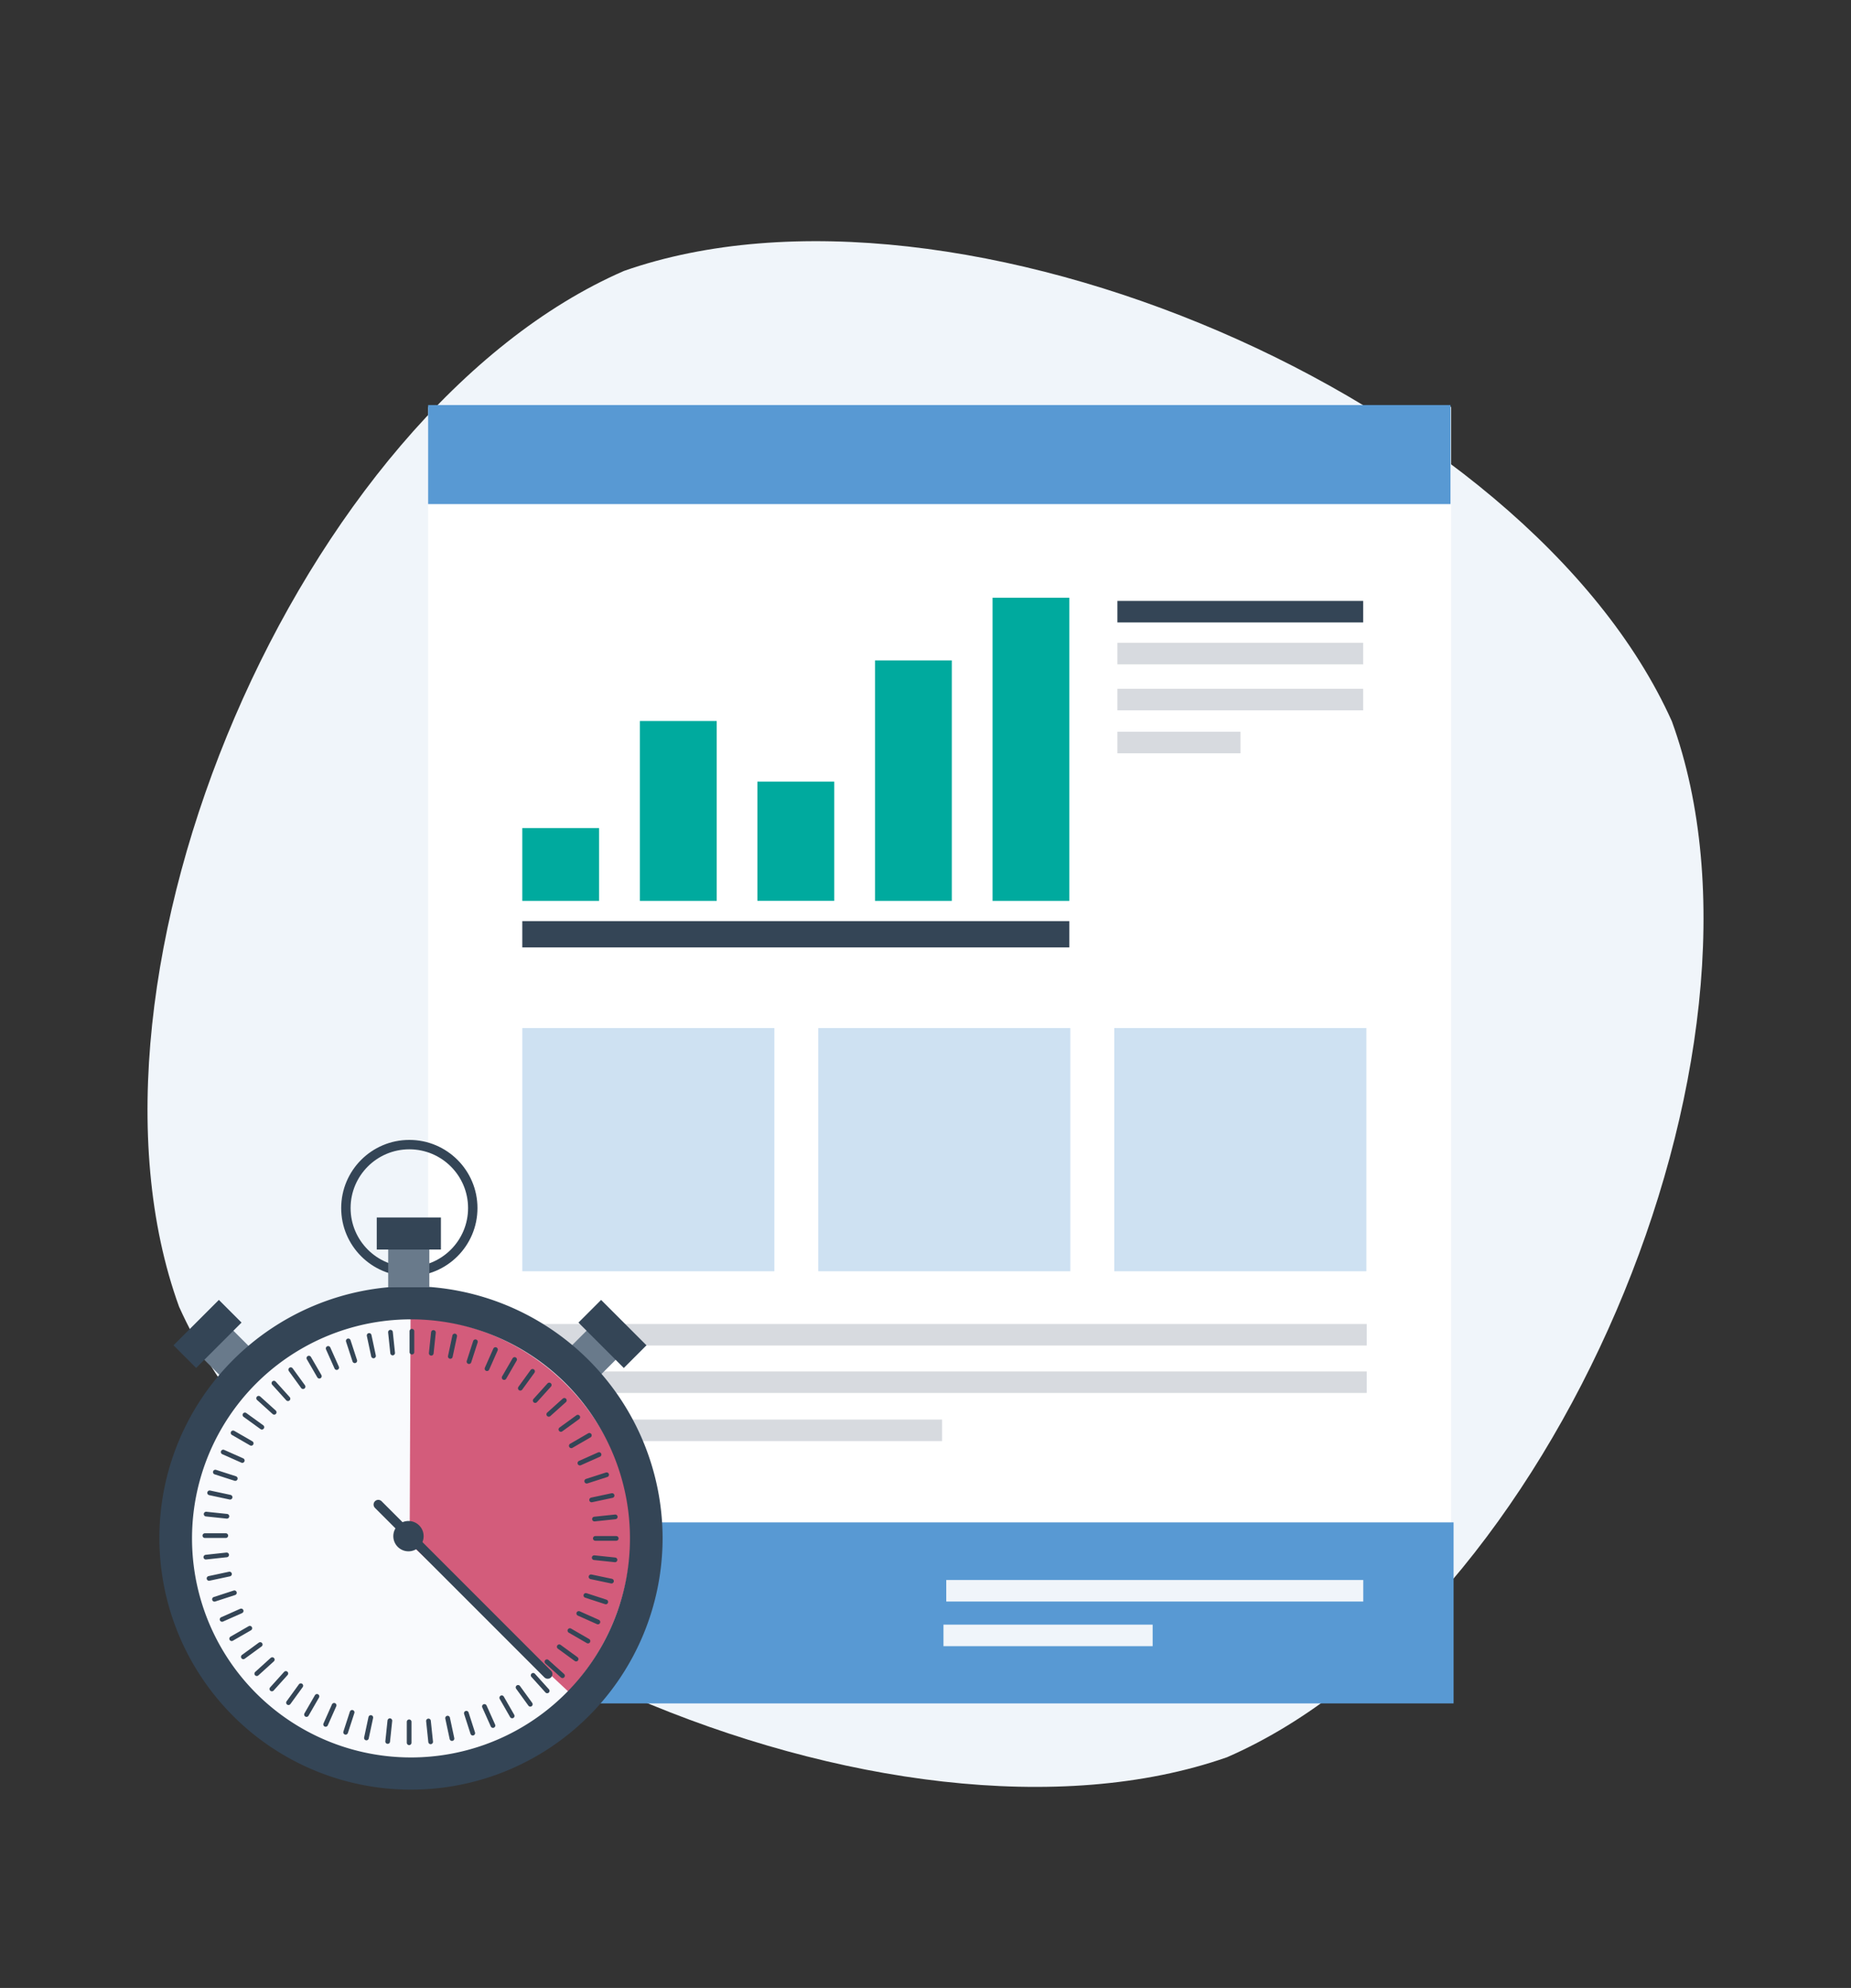
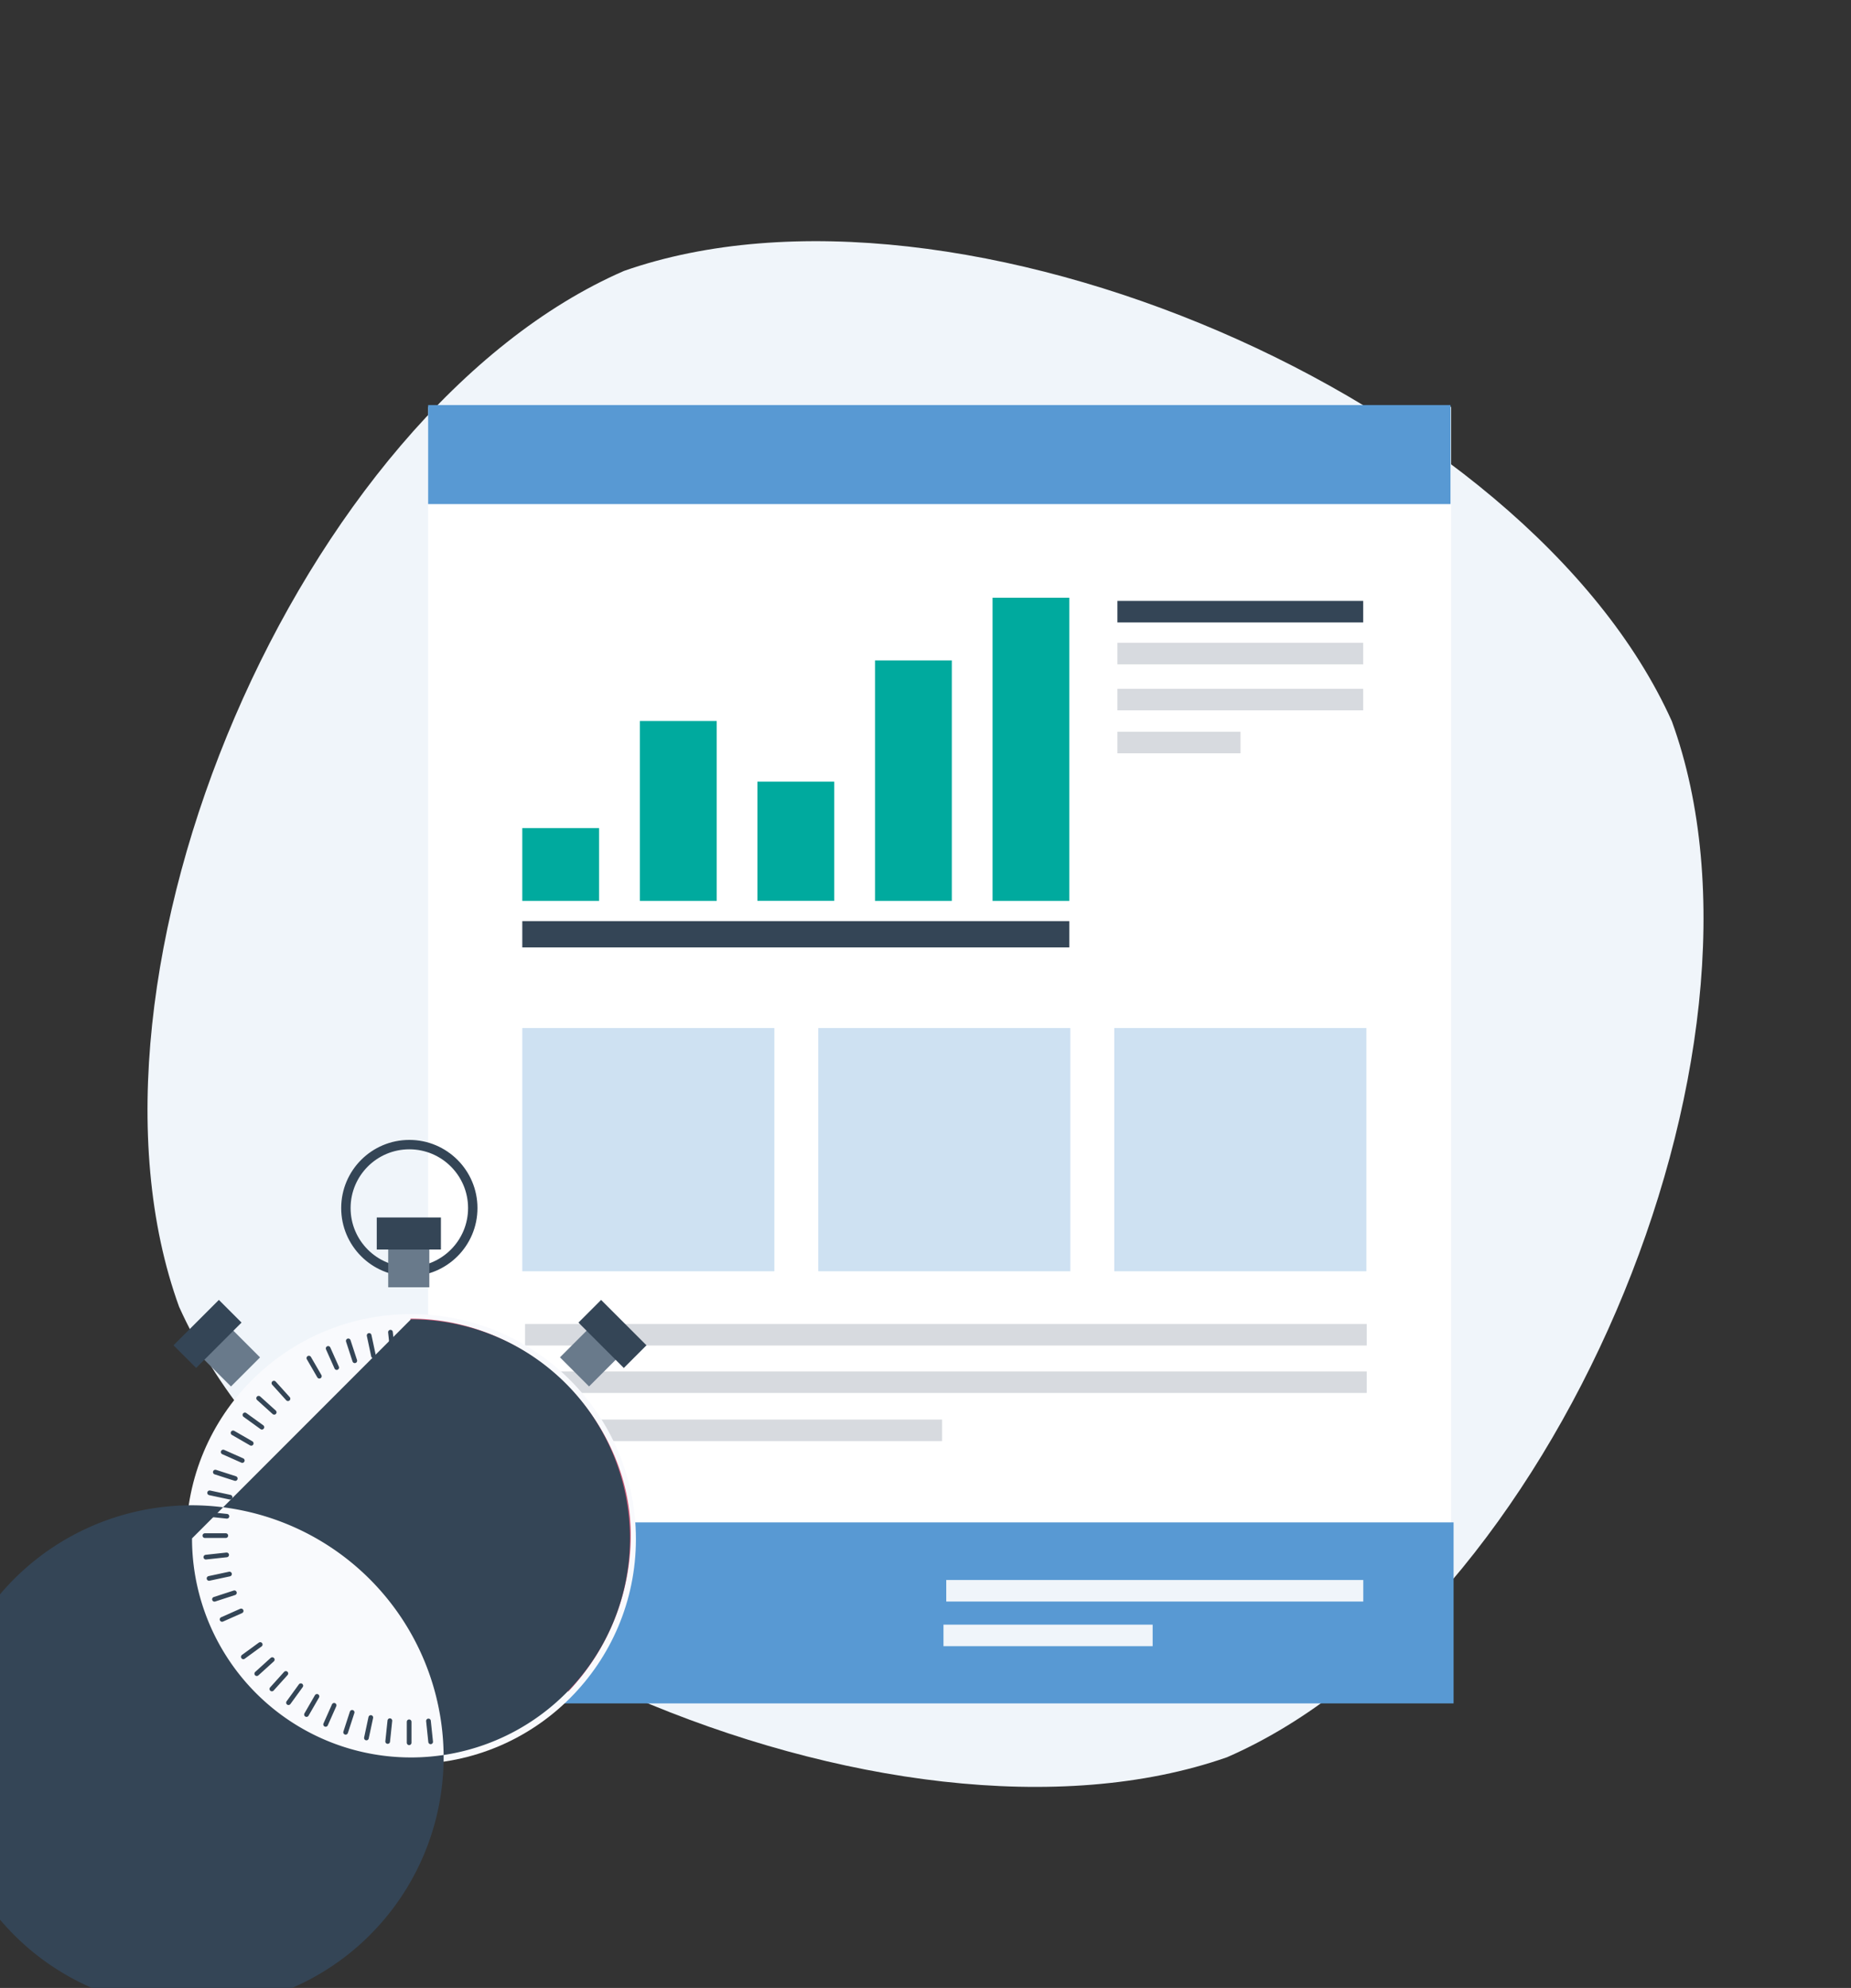
<svg xmlns="http://www.w3.org/2000/svg" viewBox="0 0 279.55 300.12">
  <rect x="0" y="0" width="279.55" height="300.12" fill="#333333" stroke="none" />
  <defs>
    <style>.cls-1{fill:#f0f5fa;}.cls-2{fill:#fff;}.cls-3,.cls-5{fill:#5899d3;}.cls-4{fill:#00aa9e;}.cls-5{opacity:0.29;}.cls-6{fill:#344556;}.cls-7{fill:#d7dadf;}.cls-8{fill:#f9fafd;}.cls-12,.cls-13,.cls-9{fill:none;stroke:#344556;stroke-miterlimit:10;}.cls-12,.cls-9{stroke-width:1.42px;}.cls-10{fill:#697a8b;}.cls-11{fill:#d35c7b;}.cls-12,.cls-13{stroke-linecap:round;}.cls-13{stroke-width:0.71px;}</style>
  </defs>
  <g id="Ebene_4" data-name="Ebene 4">
    <path class="cls-1" d="M27.05,197.29C8.82,147.12,45.3,62.19,94.24,40.9c50.43-17.67,136.36,19.26,158.26,68,18.24,50.17-18.25,135.08-67.19,156.39C134.9,282.93,49,246,27.05,197.29Z" />
    <rect class="cls-2" x="64.66" y="61.43" width="154.49" height="194.62" />
    <rect class="cls-3" x="64.66" y="61.15" width="154.41" height="14.95" />
    <rect class="cls-3" x="64.82" y="229.83" width="154.71" height="27.33" />
    <rect class="cls-4" x="78.88" y="125.02" width="11.6" height="10.99" />
    <rect class="cls-5" x="78.88" y="155.2" width="38.07" height="36.72" />
    <rect class="cls-5" x="123.58" y="155.2" width="38.07" height="36.72" />
    <rect class="cls-5" x="168.29" y="155.2" width="38.07" height="36.72" />
    <rect class="cls-4" x="96.64" y="108.85" width="11.6" height="27.16" />
    <rect class="cls-4" x="114.39" y="118" width="11.6" height="18" />
    <rect class="cls-4" x="132.15" y="99.7" width="11.6" height="36.31" />
    <rect class="cls-4" x="149.9" y="90.24" width="11.6" height="45.77" />
    <rect class="cls-6" x="78.88" y="139.06" width="82.62" height="3.97" />
    <rect class="cls-6" x="168.76" y="90.72" width="37.12" height="3.25" />
    <rect class="cls-7" x="168.76" y="97.04" width="37.12" height="3.25" />
    <rect class="cls-7" x="168.76" y="103.99" width="37.12" height="3.25" />
    <rect class="cls-7" x="79.3" y="199.88" width="127.11" height="3.25" />
    <rect class="cls-7" x="79.3" y="207.04" width="127.11" height="3.25" />
    <rect class="cls-7" x="79.3" y="214.31" width="62.98" height="3.25" />
    <rect class="cls-1" x="142.91" y="238.53" width="62.98" height="3.25" />
    <rect class="cls-1" x="142.49" y="245.27" width="31.59" height="3.25" />
    <rect class="cls-7" x="168.76" y="110.47" width="18.59" height="3.25" />
    <circle class="cls-8" cx="62.08" cy="232.35" r="33.96" />
    <circle class="cls-9" cx="61.82" cy="182.38" r="9.58" />
    <rect class="cls-10" x="85.81" y="201.7" width="6.53" height="6.21" transform="translate(-118.73 122.97) rotate(-45)" />
    <rect class="cls-6" x="90.08" y="196.54" width="4.84" height="9.69" transform="translate(-115.31 124.39) rotate(-45)" />
    <rect class="cls-10" x="31.67" y="201.54" width="6.21" height="6.53" transform="translate(-134.64 84.58) rotate(-45)" />
    <rect class="cls-6" x="26.5" y="198.96" width="9.69" height="4.84" transform="translate(-133.22 81.15) rotate(-45)" />
    <path class="cls-11" d="M62,199.07c18.37,0,33.52,15.75,33.26,33.11a34.34,34.34,0,0,1-9.43,23.19L61.87,233Z" />
    <line class="cls-12" x1="57.13" y1="227.14" x2="82.72" y2="252.73" />
    <circle class="cls-6" cx="61.69" cy="231.91" r="2.29" />
    <line class="cls-13" x1="62.21" y1="200.97" x2="62.21" y2="204.13" />
    <line class="cls-13" x1="58.97" y1="201.12" x2="59.3" y2="204.26" />
    <line class="cls-13" x1="55.75" y1="201.61" x2="56.41" y2="204.7" />
    <line class="cls-13" x1="52.6" y1="202.43" x2="53.58" y2="205.43" />
    <line class="cls-13" x1="49.56" y1="203.57" x2="50.85" y2="206.46" />
    <line class="cls-13" x1="46.65" y1="205.03" x2="48.23" y2="207.76" />
-     <line class="cls-13" x1="43.91" y1="206.78" x2="45.77" y2="209.34" />
    <line class="cls-13" x1="41.37" y1="208.81" x2="43.49" y2="211.16" />
    <line class="cls-13" x1="39.06" y1="211.09" x2="41.41" y2="213.21" />
    <line class="cls-13" x1="36.99" y1="213.61" x2="39.55" y2="215.46" />
    <line class="cls-13" x1="35.2" y1="216.32" x2="37.94" y2="217.9" />
    <line class="cls-13" x1="33.71" y1="219.21" x2="36.59" y2="220.49" />
    <line class="cls-13" x1="32.52" y1="222.24" x2="35.53" y2="223.21" />
    <line class="cls-13" x1="31.66" y1="225.37" x2="34.75" y2="226.03" />
    <line class="cls-13" x1="31.13" y1="228.58" x2="34.27" y2="228.91" />
    <line class="cls-13" x1="30.94" y1="231.83" x2="34.1" y2="231.83" />
    <line class="cls-13" x1="31.09" y1="235.08" x2="34.23" y2="234.74" />
    <line class="cls-13" x1="31.57" y1="238.29" x2="34.66" y2="237.63" />
    <line class="cls-13" x1="32.39" y1="241.44" x2="35.4" y2="240.46" />
    <line class="cls-13" x1="33.54" y1="244.48" x2="36.42" y2="243.2" />
-     <line class="cls-13" x1="34.99" y1="247.39" x2="37.73" y2="245.81" />
    <line class="cls-13" x1="36.75" y1="250.13" x2="39.3" y2="248.27" />
    <line class="cls-13" x1="38.78" y1="252.67" x2="41.12" y2="250.55" />
    <line class="cls-13" x1="41.06" y1="254.98" x2="43.17" y2="252.64" />
    <line class="cls-13" x1="43.57" y1="257.05" x2="45.43" y2="254.49" />
    <line class="cls-13" x1="46.29" y1="258.84" x2="47.87" y2="256.1" />
    <line class="cls-13" x1="49.18" y1="260.33" x2="50.46" y2="257.45" />
    <line class="cls-13" x1="52.2" y1="261.52" x2="53.18" y2="258.51" />
    <line class="cls-13" x1="55.34" y1="262.38" x2="56" y2="259.29" />
    <line class="cls-13" x1="58.55" y1="262.91" x2="58.88" y2="259.77" />
    <line class="cls-13" x1="61.79" y1="263.1" x2="61.79" y2="259.94" />
    <line class="cls-13" x1="65.04" y1="262.96" x2="64.71" y2="259.81" />
    <line class="cls-13" x1="68.26" y1="262.47" x2="67.6" y2="259.38" />
    <line class="cls-13" x1="71.4" y1="261.65" x2="70.43" y2="258.64" />
    <line class="cls-13" x1="74.45" y1="260.5" x2="73.16" y2="257.62" />
    <line class="cls-13" x1="77.35" y1="259.05" x2="75.78" y2="256.31" />
    <line class="cls-13" x1="80.09" y1="257.29" x2="78.24" y2="254.74" />
    <line class="cls-13" x1="82.64" y1="255.27" x2="80.52" y2="252.92" />
    <line class="cls-13" x1="84.95" y1="252.98" x2="82.6" y2="250.87" />
    <line class="cls-13" x1="87.01" y1="250.47" x2="84.46" y2="248.61" />
    <line class="cls-13" x1="88.8" y1="247.75" x2="86.07" y2="246.17" />
    <line class="cls-13" x1="90.3" y1="244.87" x2="87.41" y2="243.58" />
    <line class="cls-13" x1="91.49" y1="241.84" x2="88.48" y2="240.86" />
    <line class="cls-13" x1="92.35" y1="238.7" x2="89.26" y2="238.05" />
    <line class="cls-13" x1="92.88" y1="235.49" x2="89.74" y2="235.16" />
    <line class="cls-13" x1="93.07" y1="232.25" x2="89.91" y2="232.25" />
    <line class="cls-13" x1="92.92" y1="229" x2="89.78" y2="229.33" />
    <line class="cls-13" x1="92.44" y1="225.78" x2="89.35" y2="226.44" />
-     <line class="cls-13" x1="91.62" y1="222.64" x2="88.61" y2="223.61" />
    <line class="cls-13" x1="90.47" y1="219.59" x2="87.58" y2="220.88" />
    <line class="cls-13" x1="89.01" y1="216.69" x2="86.28" y2="218.27" />
    <line class="cls-13" x1="87.26" y1="213.95" x2="84.71" y2="215.8" />
    <line class="cls-13" x1="85.23" y1="211.41" x2="82.88" y2="213.52" />
    <line class="cls-13" x1="82.95" y1="209.09" x2="80.83" y2="211.44" />
    <line class="cls-13" x1="80.43" y1="207.03" x2="78.58" y2="209.58" />
    <line class="cls-13" x1="77.72" y1="205.24" x2="76.14" y2="207.97" />
    <line class="cls-13" x1="74.83" y1="203.74" x2="73.55" y2="206.63" />
    <line class="cls-13" x1="71.8" y1="202.56" x2="70.83" y2="205.56" />
    <line class="cls-13" x1="68.67" y1="201.69" x2="68.01" y2="204.78" />
    <line class="cls-13" x1="65.46" y1="201.16" x2="65.13" y2="204.3" />
-     <path class="cls-6" d="M62.06,199.18A33.07,33.07,0,1,1,29,232.25a33.07,33.07,0,0,1,33.07-33.07m0-5a38,38,0,1,0,38,38.05,38.09,38.09,0,0,0-38-38.05Z" />
+     <path class="cls-6" d="M62.06,199.18A33.07,33.07,0,1,1,29,232.25m0-5a38,38,0,1,0,38,38.05,38.09,38.09,0,0,0-38-38.05Z" />
    <rect class="cls-10" x="58.63" y="187.81" width="6.21" height="6.53" />
    <rect class="cls-6" x="56.9" y="183.8" width="9.69" height="4.84" />
  </g>
</svg>